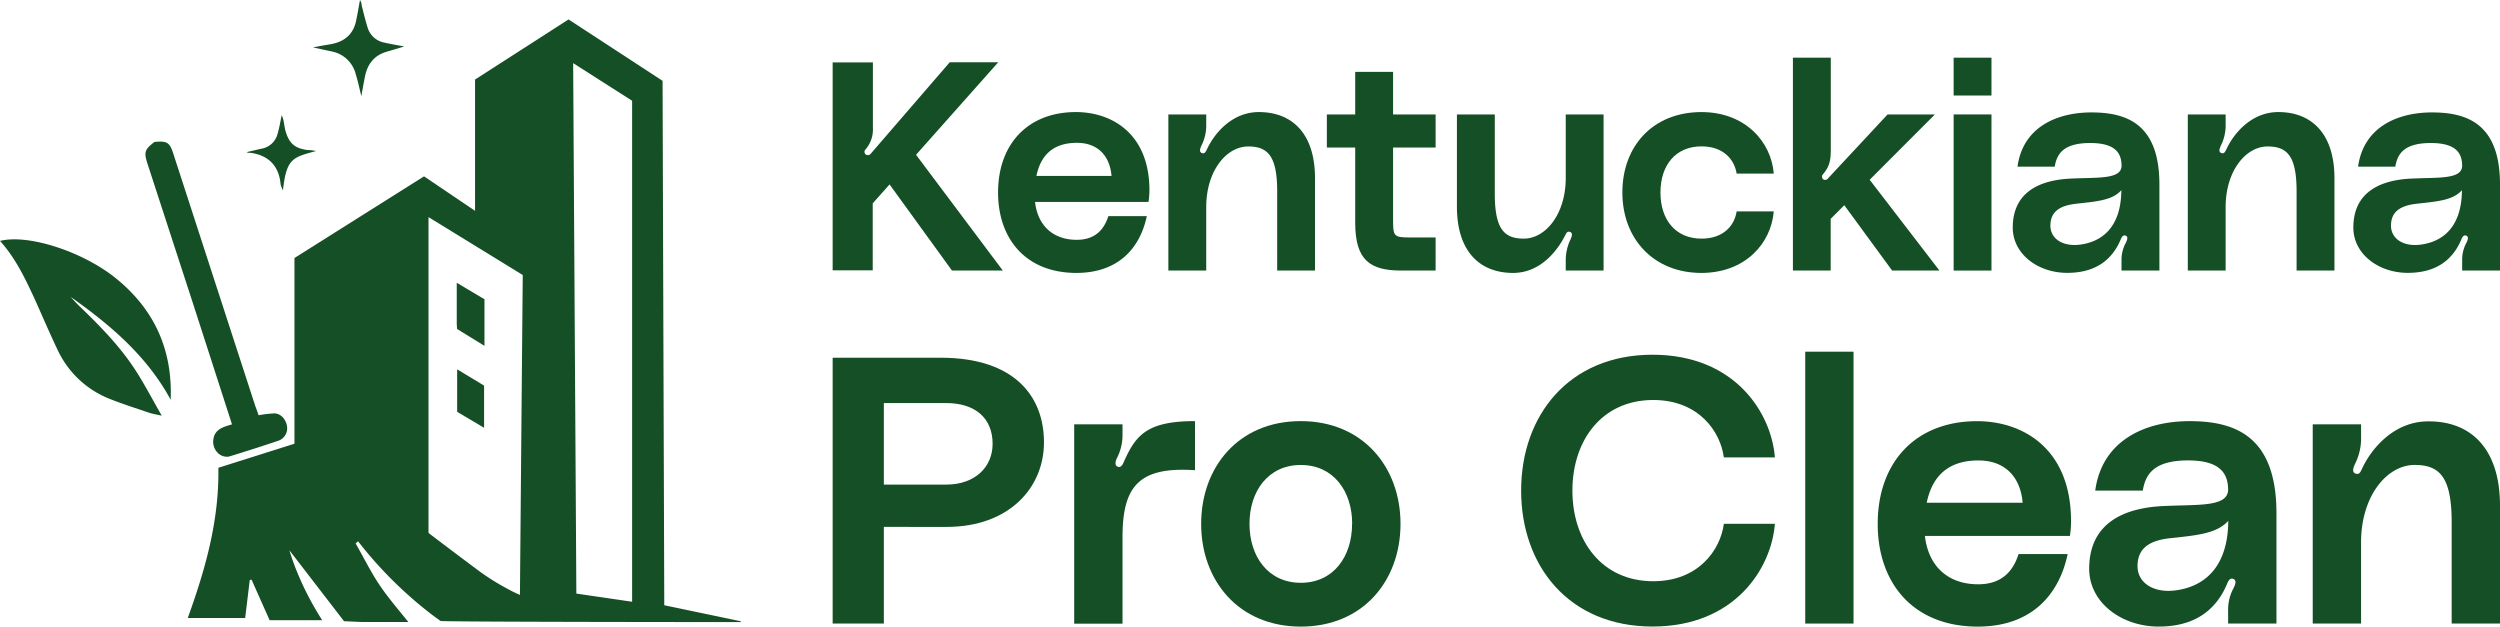
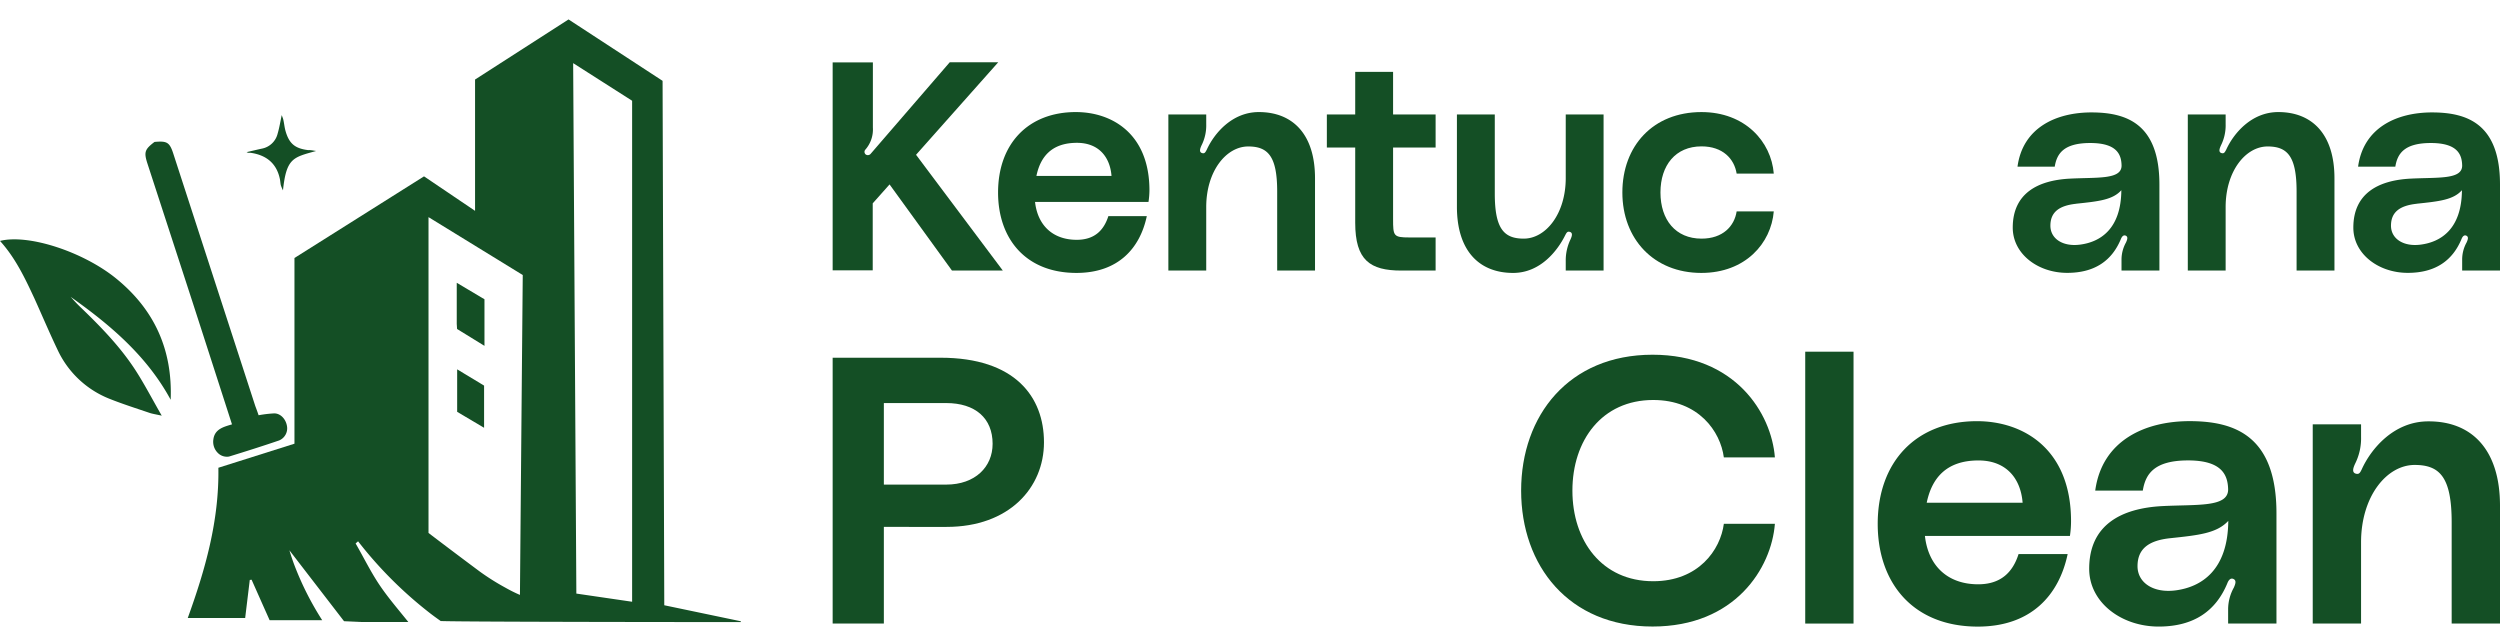
<svg xmlns="http://www.w3.org/2000/svg" viewBox="0 0 783.64 196.41">
  <defs>
    <style>.a87294cc-6b43-4818-9842-64d388d9805f{fill:#144f25;}</style>
  </defs>
  <g id="ed236853-0c02-4273-89ca-4b82f5d2c383" data-name="Layer 2">
    <g id="a07d5f18-e696-4840-bd45-6e52c079d2bb" data-name="Layer 1">
      <path class="a87294cc-6b43-4818-9842-64d388d9805f" d="M53.5,125.31c-7.41-13.68-18.87-23.43-31.36-32.26.92,1,1.8,2,2.77,2.93,6.34,6.1,12.51,12.37,17.35,19.75,2.9,4.43,5.33,9.16,8.44,14.56-2-.44-3-.58-3.91-.9-4.14-1.41-8.32-2.73-12.38-4.35A30.19,30.19,0,0,1,18,109.55c-2.52-5.27-4.79-10.65-7.21-16C7.83,87.19,4.82,80.83,0,75.52c8.88-2.24,26,3.37,36.32,11.71C48.46,97.06,54.11,109.69,53.5,125.31Z" />
-       <path class="a87294cc-6b43-4818-9842-64d388d9805f" d="M126.71,14.57c-1.83.55-3.61,1.1-5.4,1.61-4,1.13-6.12,3.88-6.91,7.81-.43,2.13-.8,4.27-1.14,6.13-.53-2.09-1-4.44-1.72-6.75A9.62,9.62,0,0,0,104,16.13L98.1,14.86l2.6-.5c1-.18,2-.33,3-.51,4.18-.75,7-3,7.91-7.28.48-2.2.84-4.43,1.23-6.57a5.2,5.2,0,0,1,.4.84c.11.37.1.78.2,1.15.59,2.26,1.12,4.55,1.83,6.77a6.76,6.76,0,0,0,5.22,4.6C122.53,13.83,124.59,14.16,126.71,14.57Z" />
      <path class="a87294cc-6b43-4818-9842-64d388d9805f" d="M99.09,47.33c-7.22,2-9.32,2.21-10.39,12.34a13.94,13.94,0,0,1-.67-1.6c-.14-.61-.16-1.24-.28-1.86-1-5-4.26-7.6-9.18-8.31-.24,0-.48,0-.71,0a3.61,3.61,0,0,1-.57-.21c1.66-.38,3.2-.76,4.74-1.09a6.31,6.31,0,0,0,5-4.73c.55-1.86.85-3.78,1.28-5.8.17.51.4,1,.52,1.55.25,1.14.35,2.32.67,3.44,1.14,4,3,5.5,7.12,6C97.27,47,97.91,47.15,99.09,47.33Z" />
      <path class="a87294cc-6b43-4818-9842-64d388d9805f" d="M208.22,189.72c-.18-54.92-.36-109.6-.53-164.38L178.21,6.09l-29.3,18.84V66.09l-16-10.81L92.3,80.87v58.21l-23.85,7.54c.27,16.66-4.14,32-9.6,47.1h18c.07-.6.14-1.2.21-1.78.43-3.51.83-6.82,1.23-10.15l.57-.08,4,9c.55,1.22,1.1,2.45,1.65,3.7H101a93.77,93.77,0,0,1-8.7-17.21c-.58-1.53-1.1-3.1-1.59-4.71l1.59,2.06,15.54,20.17,5.76.26H128c-3.21-4-6.35-7.63-9-11.56-2.8-4.16-5-8.7-7.53-13.07l.77-.68a127.3,127.3,0,0,0,22.08,22.17c1.26,1,2.54,1.92,3.83,2.83,7.32.3,94.07.33,94.07.33l0-.26Zm-49.71-5.46a74.44,74.44,0,0,1-8.1-5.09q-8.06-6-16.09-12.11v-99l29.54,18.15c-.3,33.44-.59,66.79-.88,100.27A44.56,44.56,0,0,1,158.51,184.26Zm39.63,4.36-17.48-2.56c-.33-55.39-.67-110.54-1-166.27,6.58,4.2,12.54,8,18.48,11.79Z" />
      <path class="a87294cc-6b43-4818-9842-64d388d9805f" d="M151.86,108.41l-8.59-5.29c0-.62-.1-1.1-.1-1.58V88.64l8.69,5.17v14.6Z" />
      <path class="a87294cc-6b43-4818-9842-64d388d9805f" d="M143.3,115.77l8.44,5.1v13.22l-8.44-5Z" />
      <path class="a87294cc-6b43-4818-9842-64d388d9805f" d="M81.06,130.16a37.7,37.7,0,0,1,4.9-.58c2,0,3.64,1.8,4,4a4.1,4.1,0,0,1-2.5,4.49c-5.15,1.76-10.34,3.4-15.54,5a2.11,2.11,0,0,1-.45.08,4,4,0,0,1-3.3-1.29,4.9,4.9,0,0,1-1.29-4.12c.41-3.24,3.21-3.94,5.84-4.72-4.19-13-8.34-25.87-12.5-38.74q-7-21.51-14-43c-1.16-3.59-.86-4.46,2.21-6.79,4-.36,4.77.09,6,4q12.79,39.38,25.58,78.75C80.38,128.22,80.73,129.17,81.06,130.16Z" />
      <path class="a87294cc-6b43-4818-9842-64d388d9805f" d="M314.34,84.81H298.4l-19.56-27-5.28,5.93v21H261V19.56h12.61V40a9.59,9.59,0,0,1-2.32,6.86,1.05,1.05,0,0,0,.09,1.57,1.16,1.16,0,0,0,1.58-.27l24.74-28.64h15.2l-25.76,29Z" />
      <path class="a87294cc-6b43-4818-9842-64d388d9805f" d="M360,63.3H324.44c.83,7.42,5.65,11.87,13.07,11.87,5.65,0,8.52-3.06,9.91-7.42h12.05c-2.13,10.11-9,17.8-22.06,17.8-15.85,0-24.56-10.66-24.56-25.21,0-15.29,9.46-25.21,24.38-25.21,11.3,0,23.07,6.76,23.07,24.56A25.3,25.3,0,0,1,360,63.3Zm-11.59-8.15c-.46-5.93-4-10.38-10.84-10.38-8.07,0-11.49,4.54-12.7,10.38Z" />
      <path class="a87294cc-6b43-4818-9842-64d388d9805f" d="M412.2,55.89V84.81H400.34V60c0-11-2.87-14.09-9.08-14.09-6.86,0-13.16,7.69-13.16,19V84.81H366.23V35.87H378.1v3.06a13.89,13.89,0,0,1-1.49,6.67c-.37.84-.92,2.13.28,2.41.74.19,1-.37,1.39-1.11,2.23-4.91,7.79-11.77,16.31-11.77C405.16,35.13,412.2,42,412.2,55.89Z" />
      <path class="a87294cc-6b43-4818-9842-64d388d9805f" d="M450,46.25H436.67V68.59c0,5.37.09,5.84,5.1,5.84H450V84.81H439.26c-9.82,0-14.46-3.25-14.46-15V46.25h-8.89V35.87h8.89V22.52h11.87V35.87H450Z" />
      <path class="a87294cc-6b43-4818-9842-64d388d9805f" d="M456.68,64.79V35.87h11.87V60.71c0,11,2.87,14.09,9.08,14.09,6.86,0,13.16-7.7,13.16-19V35.87h11.86V84.81H490.79V81.75a15.21,15.21,0,0,1,1.48-6.68c.37-.83.93-2.13-.28-2.41-.74-.18-1,.38-1.39,1.12-2.4,4.82-7.78,11.77-16.31,11.77C463.73,85.55,456.68,78.69,456.68,64.79Z" />
      <path class="a87294cc-6b43-4818-9842-64d388d9805f" d="M533.33,35.13C547,35.13,555.2,44.4,556,54.41H544.36c-.74-4.64-4.36-8.53-11-8.53-8.16,0-12.88,5.93-12.88,14.46s4.72,14.46,12.88,14.46c6.67,0,10.29-3.9,11-8.53H556c-.84,10-8.9,19.28-22.71,19.28-14.92,0-24.75-10.66-24.75-25.21S518.13,35.13,533.33,35.13Z" />
-       <path class="a87294cc-6b43-4818-9842-64d388d9805f" d="M607.93,84.81H593.1l-15-20.49-4.26,4.27V84.81H562V18.08h11.87V47.27c0,3.89-.93,5.47-2.41,7.32a1.07,1.07,0,0,0,0,1.58,1.1,1.1,0,0,0,1.57-.28l18.63-20h14.83L586.06,56.35Z" />
-       <path class="a87294cc-6b43-4818-9842-64d388d9805f" d="M612.38,18.08h11.86V29.94H612.38Zm11.86,17.79V84.81H612.38V35.87Z" />
      <path class="a87294cc-6b43-4818-9842-64d388d9805f" d="M648.71,56c8.71-.46,16.4.37,16.31-4.17-.09-3.34-1.39-7-9.82-7s-10.48,3.43-11.13,7.41H632.4c1.66-12.32,12.23-17,23.17-17,11.21,0,21.31,3.71,21.31,22.61V84.81H665V81.38A11.06,11.06,0,0,1,666.41,76c.37-.83.74-1.76-.09-2.13s-1.3.56-1.49,1c-2.78,6.77-8.15,10.66-16.86,10.66-9.18,0-17.06-5.93-17.06-14.18C630.91,60.52,638.88,56.54,648.71,56Zm2,7.88c-5.1.56-8,2.5-8,6.86,0,4.08,3.89,6.67,9.36,5.93,6.3-.83,12.79-4.91,12.88-17.05C662.24,62.66,657.79,63.12,650.75,63.86Z" />
      <path class="a87294cc-6b43-4818-9842-64d388d9805f" d="M731.75,55.89V84.81H719.88V60c0-11-2.87-14.09-9.08-14.09-6.86,0-13.16,7.69-13.16,19V84.81H685.78V35.87h11.86v3.06a14,14,0,0,1-1.48,6.67c-.37.84-.93,2.13.27,2.41.75.19,1-.37,1.4-1.11,2.22-4.91,7.78-11.77,16.31-11.77C724.7,35.13,731.75,42,731.75,55.89Z" />
      <path class="a87294cc-6b43-4818-9842-64d388d9805f" d="M755.47,56c8.71-.46,16.4.37,16.31-4.17-.09-3.34-1.39-7-9.82-7s-10.48,3.43-11.13,7.41H739.16c1.67-12.32,12.23-17,23.17-17,11.21,0,21.31,3.71,21.31,22.61V84.81H771.78V81.38A11.06,11.06,0,0,1,773.17,76c.37-.83.74-1.76-.09-2.13s-1.3.56-1.48,1c-2.78,6.77-8.16,10.66-16.87,10.66-9.18,0-17.06-5.93-17.06-14.18C737.67,60.52,745.64,56.54,755.47,56Zm2,7.88c-5.1.56-8,2.5-8,6.86,0,4.08,3.89,6.67,9.36,5.93,6.3-.83,12.79-4.91,12.88-17.05C769,62.66,764.55,63.12,757.51,63.86Z" />
      <path class="a87294cc-6b43-4818-9842-64d388d9805f" d="M294.81,112.13c23.43,0,32.43,12.31,32.43,26.52s-10.89,26.51-30.54,26.51H277.05v30.3H261V112.13Zm1.77,39.77c9.11,0,14.56-5.56,14.56-12.78,0-8.05-5.45-12.78-14.56-12.78H277.05V151.9Z" />
-       <path class="a87294cc-6b43-4818-9842-64d388d9805f" d="M374.58,132v15.39c-17.63-1.19-22.72,5.09-22.72,21v27.1H336.71V133h15.15v3.43a15.82,15.82,0,0,1-1.78,7.22c-.47,1.06-.83,2.48.59,2.72.71.12,1.3-.83,1.42-1.18C355.88,136.52,359.31,132,374.58,132Z" />
-       <path class="a87294cc-6b43-4818-9842-64d388d9805f" d="M439,164.21c0,17.76-11.72,32.2-31.25,32.2s-31.24-14.44-31.24-32.2S388.19,132,407.72,132,439,146.46,439,164.21Zm-15.15,0c0-10.18-5.8-18.46-16.1-18.46s-16.09,8.28-16.09,18.46,5.8,18.47,16.09,18.47S423.82,174.39,423.82,164.21Z" />
      <path class="a87294cc-6b43-4818-9842-64d388d9805f" d="M518,111.19c25.92,0,37.28,18.34,38.35,32.19h-16c-1.07-8.17-7.93-18-22.14-18-16.09,0-25.33,12.66-25.33,28.41s9.24,28.4,25.33,28.4c14.21,0,21.07-9.82,22.14-18h16c-1.07,13.85-12.43,32.2-38.35,32.2-26.28,0-41.19-19.06-41.19-42.61S491.76,111.19,518,111.19Z" />
      <path class="a87294cc-6b43-4818-9842-64d388d9805f" d="M581,195.46H565.86V110.24H581Z" />
      <path class="a87294cc-6b43-4818-9842-64d388d9805f" d="M648.83,168H603.38c1.06,9.47,7.22,15.15,16.69,15.15,7.22,0,10.89-3.9,12.66-9.47h15.39c-2.72,12.9-11.48,22.73-28.17,22.73-20.24,0-31.37-13.61-31.37-32.2,0-19.53,12.07-32.19,31.13-32.19,14.44,0,29.47,8.64,29.47,31.36A31,31,0,0,1,648.83,168ZM634,157.58c-.59-7.57-5.09-13.25-13.85-13.25-10.29,0-14.67,5.8-16.21,13.25Z" />
      <path class="a87294cc-6b43-4818-9842-64d388d9805f" d="M677.59,158.65c11.13-.59,20.95.47,20.83-5.33-.12-4.26-1.77-9-12.54-9s-13.38,4.38-14.21,9.47H656.76c2.13-15.75,15.62-21.78,29.59-21.78,14.32,0,27.22,4.73,27.22,28.88v34.56H698.42v-4.38a14,14,0,0,1,1.78-6.86c.47-1.07.94-2.25-.12-2.73s-1.66.71-1.89,1.31c-3.56,8.64-10.42,13.61-21.55,13.61-11.71,0-21.77-7.58-21.77-18.11C654.87,164.45,665,159.36,677.59,158.65Zm2.6,10.06c-6.51.71-10.17,3.2-10.17,8.76,0,5.21,5,8.52,12,7.58,8-1.07,16.33-6.28,16.45-21.78C694.87,167.17,689.19,167.76,680.19,168.71Z" />
      <path class="a87294cc-6b43-4818-9842-64d388d9805f" d="M783.64,158.53v36.93H768.49V163.74c0-14.09-3.67-18-11.6-18-8.75,0-16.8,9.82-16.8,24.26v25.45H724.94V133h15.15v3.9a17.7,17.7,0,0,1-1.9,8.52c-.47,1.07-1.18,2.73.36,3.08,1,.24,1.3-.47,1.77-1.42,2.84-6.27,9.95-15,20.84-15C774.65,132,783.64,140.78,783.64,158.53Z" />
    </g>
  </g>
</svg>